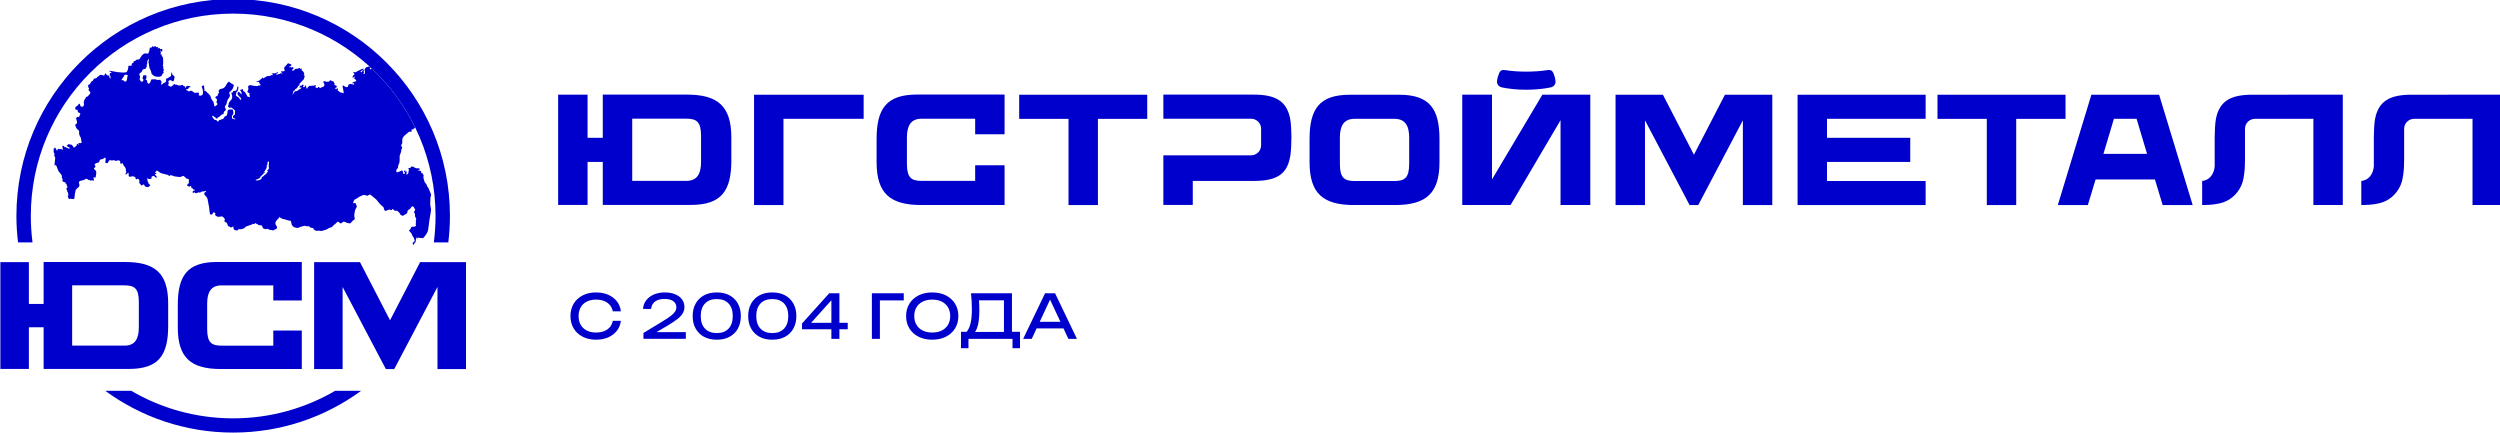
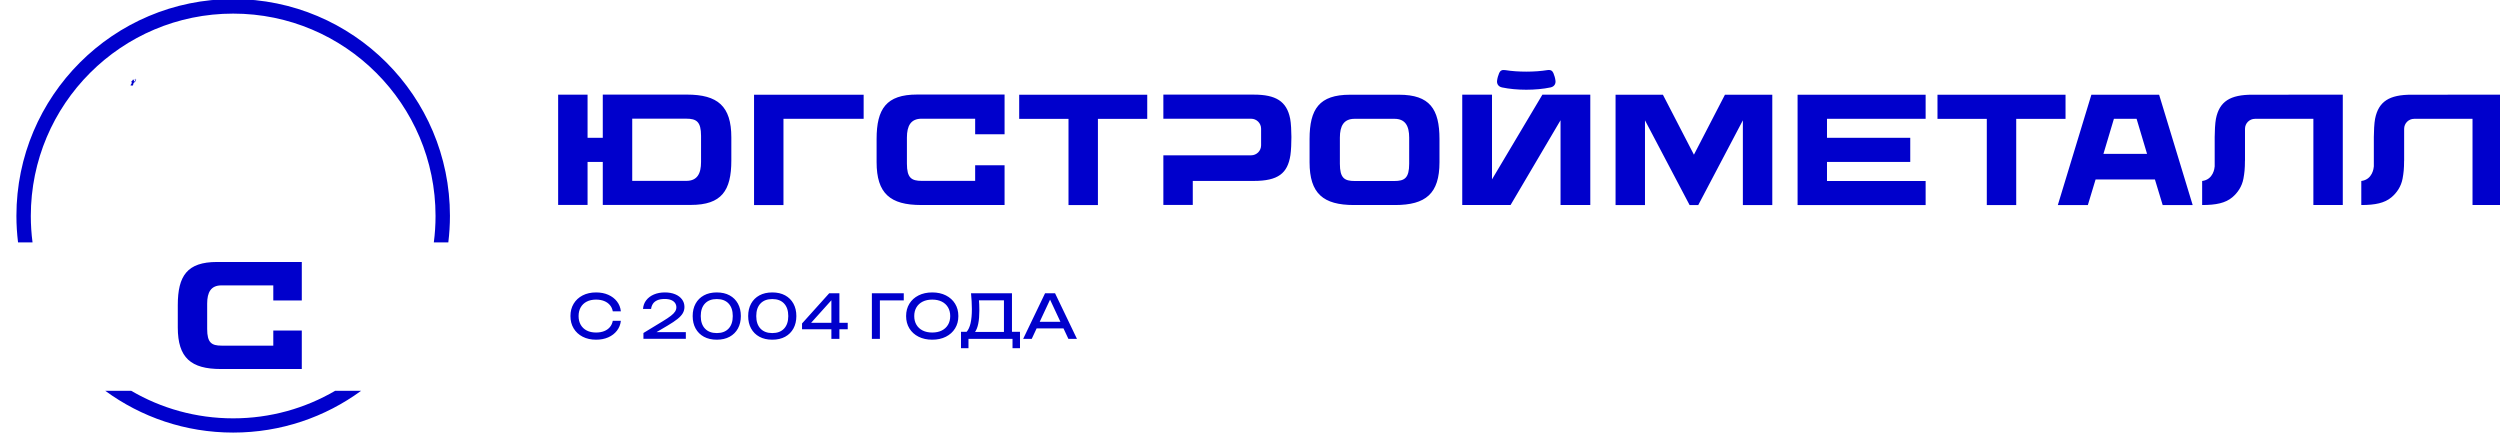
<svg xmlns="http://www.w3.org/2000/svg" viewBox="0 0 202.497 35.093" version="1.1" id="svg5" xml:space="preserve" width="202.497" height="35.093">
  <defs id="defs2" />
  <g id="g1921" transform="matrix(0.353,0,0,-0.353,-47.246,122.475)" style="fill:#0000cc;fill-opacity:1">
    <path d="m 276.305,273.345 c -0.093,-0.855 -0.393,-1.61 -0.899,-2.265 -0.507,-0.655 -1.169,-1.164 -1.987,-1.527 -0.818,-0.362 -1.752,-0.544 -2.802,-0.544 -1.171,0 -2.198,0.228 -3.08,0.683 -0.883,0.455 -1.571,1.09 -2.063,1.903 -0.493,0.814 -0.739,1.759 -0.739,2.837 0,1.078 0.246,2.024 0.739,2.837 0.492,0.813 1.18,1.448 2.063,1.903 0.883,0.455 1.91,0.683 3.08,0.683 1.051,0 1.985,-0.181 2.802,-0.544 0.818,-0.362 1.48,-0.869 1.987,-1.519 0.506,-0.651 0.806,-1.408 0.899,-2.272 h -1.854 c -0.102,0.558 -0.323,1.036 -0.662,1.435 -0.339,0.4 -0.778,0.709 -1.317,0.927 -0.539,0.219 -1.162,0.328 -1.868,0.328 -0.818,0 -1.526,-0.154 -2.126,-0.46 -0.6,-0.307 -1.062,-0.744 -1.387,-1.31 -0.325,-0.567 -0.488,-1.236 -0.488,-2.008 0,-0.771 0.163,-1.441 0.488,-2.007 0.326,-0.567 0.787,-1.004 1.387,-1.31 0.6,-0.307 1.308,-0.46 2.126,-0.46 0.706,0 1.329,0.107 1.868,0.321 0.539,0.214 0.978,0.523 1.317,0.927 0.339,0.404 0.56,0.885 0.662,1.443 z m 5.081,2.718 c 0.056,0.771 0.304,1.441 0.746,2.007 0.442,0.567 1.03,1.006 1.763,1.318 0.735,0.311 1.571,0.467 2.51,0.467 0.892,0 1.675,-0.14 2.349,-0.418 0.674,-0.279 1.199,-0.669 1.575,-1.171 0.376,-0.502 0.565,-1.083 0.565,-1.742 0,-0.511 -0.123,-0.985 -0.37,-1.422 -0.246,-0.437 -0.65,-0.881 -1.213,-1.331 -0.562,-0.451 -1.322,-0.96 -2.279,-1.526 l -3.472,-2.049 -0.237,0.544 h 7.89 v -1.534 h -9.73 v 1.339 l 4.447,2.704 c 0.781,0.474 1.397,0.885 1.847,1.234 0.451,0.349 0.774,0.676 0.969,0.983 0.195,0.306 0.293,0.632 0.293,0.976 0,0.362 -0.098,0.687 -0.293,0.975 -0.195,0.288 -0.49,0.516 -0.885,0.683 -0.395,0.167 -0.899,0.251 -1.513,0.251 -0.697,0 -1.268,-0.102 -1.714,-0.307 -0.446,-0.204 -0.778,-0.481 -0.997,-0.829 -0.218,-0.349 -0.351,-0.732 -0.397,-1.15 z m 16.93,-7.054 c -1.143,0 -2.128,0.225 -2.955,0.676 -0.827,0.451 -1.464,1.083 -1.91,1.896 -0.447,0.813 -0.67,1.763 -0.67,2.851 0,1.088 0.223,2.038 0.67,2.851 0.446,0.813 1.083,1.445 1.91,1.896 0.827,0.451 1.812,0.676 2.955,0.676 1.143,0 2.126,-0.226 2.948,-0.676 0.823,-0.451 1.457,-1.083 1.903,-1.896 0.446,-0.814 0.669,-1.764 0.669,-2.851 0,-1.087 -0.223,-2.038 -0.669,-2.851 -0.446,-0.813 -1.081,-1.445 -1.903,-1.896 -0.822,-0.451 -1.805,-0.676 -2.948,-0.676 z m 0,1.519 c 1.162,0 2.063,0.342 2.704,1.025 0.641,0.683 0.962,1.643 0.962,2.879 0,1.236 -0.321,2.196 -0.962,2.879 -0.641,0.683 -1.543,1.024 -2.704,1.024 -1.162,0 -2.066,-0.342 -2.711,-1.024 -0.646,-0.683 -0.969,-1.643 -0.969,-2.879 0,-1.236 0.323,-2.196 0.969,-2.879 0.646,-0.683 1.55,-1.025 2.711,-1.025 z m 12.735,-1.519 c -1.143,0 -2.128,0.225 -2.955,0.676 -0.827,0.451 -1.464,1.083 -1.91,1.896 -0.446,0.813 -0.669,1.763 -0.669,2.851 0,1.088 0.223,2.038 0.669,2.851 0.446,0.813 1.083,1.445 1.91,1.896 0.828,0.451 1.812,0.676 2.955,0.676 1.143,0 2.126,-0.226 2.949,-0.676 0.822,-0.451 1.457,-1.083 1.903,-1.896 0.446,-0.814 0.669,-1.764 0.669,-2.851 0,-1.087 -0.223,-2.038 -0.669,-2.851 -0.446,-0.813 -1.081,-1.445 -1.903,-1.896 -0.823,-0.451 -1.805,-0.676 -2.949,-0.676 z m 0,1.519 c 1.162,0 2.063,0.342 2.705,1.025 0.641,0.683 0.962,1.643 0.962,2.879 0,1.236 -0.321,2.196 -0.962,2.879 -0.641,0.683 -1.543,1.024 -2.705,1.024 -1.162,0 -2.066,-0.342 -2.711,-1.024 -0.646,-0.683 -0.969,-1.643 -0.969,-2.879 0,-1.236 0.323,-2.196 0.969,-2.879 0.646,-0.683 1.55,-1.025 2.711,-1.025 z m 15.398,9.132 V 269.204 h -1.84 v 9.689 h 0.753 l -5.995,-6.664 -0.042,0.655 h 9.034 v -1.478 h -10.483 v 1.325 l 6.231,6.928 z m 14.77,0 v -1.631 h -6.316 l 0.837,0.837 V 269.204 H 333.9 v 10.456 z m 6.531,-10.651 c -1.189,0 -2.235,0.228 -3.136,0.683 -0.902,0.455 -1.603,1.09 -2.105,1.903 -0.502,0.814 -0.753,1.759 -0.753,2.837 0,1.078 0.251,2.024 0.753,2.837 0.502,0.813 1.203,1.448 2.105,1.903 0.902,0.455 1.947,0.683 3.136,0.683 1.19,0 2.235,-0.228 3.137,-0.683 0.901,-0.456 1.603,-1.09 2.105,-1.903 0.502,-0.813 0.753,-1.759 0.753,-2.837 0,-1.078 -0.251,-2.024 -0.753,-2.837 -0.502,-0.813 -1.204,-1.447 -2.105,-1.903 -0.902,-0.455 -1.947,-0.683 -3.137,-0.683 z m 0,1.645 c 0.846,0 1.575,0.153 2.189,0.46 0.614,0.307 1.09,0.744 1.429,1.31 0.339,0.567 0.509,1.236 0.509,2.007 0,0.772 -0.17,1.44 -0.509,2.008 -0.339,0.567 -0.815,1.004 -1.429,1.31 -0.613,0.306 -1.343,0.46 -2.189,0.46 -0.836,0 -1.564,-0.154 -2.182,-0.46 -0.618,-0.307 -1.097,-0.744 -1.436,-1.31 -0.339,-0.567 -0.509,-1.236 -0.509,-2.008 0,-0.771 0.17,-1.441 0.509,-2.007 0.339,-0.567 0.818,-1.004 1.436,-1.31 0.618,-0.307 1.346,-0.46 2.182,-0.46 z m 6.601,-3.597 v 3.764 h 1.645 l 1.087,-0.028 h 7.779 l 0.433,0.028 h 2.593 v -3.764 h -1.715 v 2.147 h -10.107 v -2.147 z m 2.3,12.602 h 9.396 v -9.745 h -1.841 v 8.964 l 0.837,-0.837 h -7.403 l 0.795,0.586 c 0.047,-0.511 0.079,-1.018 0.098,-1.519 0.019,-0.502 0.028,-0.976 0.028,-1.422 0,-1.171 -0.084,-2.171 -0.251,-2.998 -0.167,-0.827 -0.414,-1.459 -0.739,-1.896 -0.325,-0.437 -0.72,-0.655 -1.185,-0.655 l -0.766,0.655 c 0.418,0.465 0.727,1.13 0.927,1.994 0.2,0.865 0.3,1.952 0.3,3.263 0,0.567 -0.018,1.157 -0.056,1.77 -0.037,0.613 -0.084,1.227 -0.139,1.84 z m 14.435,-8.058 v 1.52 h 7.305 v -1.52 z m 4.851,8.058 5.019,-10.456 h -1.966 l -4.559,9.759 h 0.711 l -4.559,-9.759 h -1.966 l 5.019,10.456 z" style="fill:#0000cc;fill-opacity:1;fill-rule:nonzero;stroke:none" id="path1923" />
    <path d="m 291.458,325.249 h -19.303 v -9.917 h -3.492 v 9.893 h -6.75 v -25.298 h 6.75 v 9.868 h 3.492 v -9.862 h 20.214 c 7.058,0 9.283,3.275 9.283,10.194 v 5.302 c 0,7.19 -3.136,9.82 -10.194,9.82 z m 3.245,-15.472 c 0,-2.666 -0.88,-4.325 -3.377,-4.325 h -12.414 v 14.272 h 12.378 c 2.365,0 3.414,-0.676 3.414,-3.951 z m 37.309,9.916 v 5.526 H 306.864 v -25.311 h 6.75 v 19.785 z m 12.257,5.568 c -7.058,0 -9.284,-3.276 -9.284,-10.207 v -5.308 c 0,-7.196 3.137,-9.832 10.194,-9.832 h 19.17 v 9.114 h -6.749 v -3.577 H 345.348 c -2.364,0 -3.408,0.676 -3.408,3.951 v 5.989 c 0,2.672 0.875,4.325 3.372,4.325 h 12.288 v -3.571 h 6.749 v 9.115 z m 52.816,-0.042 h -29.382 v -5.537 h 11.316 v -19.779 h 6.75 v 19.779 h 11.316 z m 32.796,-5.507 c -0.79,4.029 -3.312,5.531 -8.354,5.531 h -20.744 v -5.531 h 6.75 4.566 8.819 c 1.266,0 2.292,-1.025 2.292,-2.292 v -3.812 c 0,-1.267 -1.025,-2.292 -2.292,-2.292 h -8.819 -4.566 -6.75 v -11.383 h 6.75 v 5.507 h 13.995 c 5.609,0 7.763,1.749 8.408,5.911 0.163,1.074 0.229,2.95 0.229,4.168 0,1.219 -0.09,3.209 -0.283,4.192 z m 24.979,5.507 h -11.244 c -7.057,0 -9.283,-3.269 -9.283,-10.194 v -5.296 c 0,-7.191 3.137,-9.82 10.194,-9.82 h 9.422 c 7.051,0 10.194,2.63 10.194,9.82 v 5.296 c 0,6.925 -2.232,10.194 -9.284,10.194 z m 2.329,-15.847 c 0,-3.276 -1.05,-3.951 -3.408,-3.951 h -9.085 c -2.364,0 -3.408,0.675 -3.408,3.951 v 6.002 c 0,2.666 0.875,4.318 3.372,4.318 h 9.151 c 2.503,0 3.378,-1.653 3.378,-4.318 z m 30.57,15.864 -11.564,-19.441 v 19.441 h -6.828 v -25.316 h 11.093 l 11.461,19.447 v -19.447 h 6.828 v 25.316 z m 3.004,3.161 c -0.066,0.627 -0.241,1.224 -0.488,1.804 -0.241,0.524 -0.615,0.79 -1.406,0.663 -2.835,-0.465 -6.786,-0.465 -9.621,0 -0.79,0.127 -1.158,-0.139 -1.405,-0.663 -0.247,-0.573 -0.416,-1.177 -0.489,-1.804 -0.06,-0.579 0.199,-1.297 1.134,-1.502 3.306,-0.706 7.836,-0.706 11.141,0 0.941,0.199 1.2,0.923 1.134,1.502 z m 38.882,-3.179 -7.118,-13.759 -7.117,13.759 h -10.864 v -25.311 h 6.75 v 19.442 l 10.236,-19.442 h 1.99 l 10.236,19.442 v -19.442 h 6.75 v 25.311 z m 46.049,-5.526 v 5.526 h -29.382 v -25.311 h 29.382 v 5.519 h -22.633 v 4.367 h 19.104 v 5.537 h -19.104 v 4.361 z m 32.102,5.526 h -29.382 v -5.537 h 11.316 v -19.779 h 6.75 v 19.779 h 11.316 z m 21.474,0 h -15.545 l -7.697,-25.311 h 6.889 l 1.774,5.869 h 13.614 l 1.78,-5.869 h 6.882 z m -5.17,-5.526 2.401,-8.04 H 616.494 l 2.401,8.04 z m 26.565,5.532 c -5.049,0 -7.564,-1.508 -8.361,-5.538 -0.193,-0.977 -0.284,-2.968 -0.284,-4.192 0,-0.688 0,-3.981 0,-6.713 -0.024,-0.38 -0.289,-3.028 -2.877,-3.354 v -5.519 c 3.221,0 5.344,0.464 6.906,1.762 1.212,1.013 2.238,2.473 2.57,4.319 0.223,1.224 0.344,2.226 0.344,4.102 l 0.012,0.012 v 7.293 c 0,1.266 1.026,2.292 2.292,2.292 h 13.397 v -19.779 h 6.75 v 25.317 z m 36.518,0 c -5.049,0 -7.564,-1.508 -8.361,-5.538 -0.193,-0.977 -0.284,-2.968 -0.284,-4.192 0,-0.688 0,-3.981 0,-6.713 -0.024,-0.38 -0.289,-3.028 -2.877,-3.354 v -5.519 c 3.221,0 5.344,0.464 6.906,1.762 1.212,1.013 2.238,2.473 2.57,4.319 0.223,1.224 0.344,2.226 0.344,4.102 l 0.012,0.012 v 7.293 c 0,1.266 1.026,2.292 2.292,2.292 h 13.397 v -19.779 h 6.75 v 25.317 z" style="fill:#0000cc;fill-opacity:1;fill-rule:nonzero;stroke:none" id="path1925" />
    <g id="g1927" style="fill:#0000cc;fill-opacity:1">
      <path d="m 163.855,327.529 c 0.077,0.053 0.162,0.208 0.205,0.331 0.043,0.122 -0.036,0.282 -0.057,0.403 -0.021,0.12 0.058,0.115 0.16,0.112 0.101,-0.004 0.044,0.207 0.063,0.269 0.019,0.062 0.094,-0.018 0.113,-0.074 0.019,-0.057 0.15,0.118 0.266,0.183 0.116,0.064 0.02,-0.126 -0.017,-0.239 -0.037,-0.113 -0.072,-0.177 -0.018,-0.249 0.054,-0.072 0.261,0.103 0.313,0.176 0.054,0.073 0.063,0.419 0.121,0.449 0.057,0.029 0.071,-0.181 0.056,-0.286 -0.014,-0.105 -0.056,-0.222 -0.246,-0.431 -0.188,-0.21 -0.197,-0.149 -0.282,-0.229 -0.085,-0.079 -0.101,-0.275 -0.136,-0.446 -0.034,-0.172 -0.128,-0.197 -0.253,-0.174 -0.125,0.022 -0.168,-0.012 -0.285,0.029 -0.128,0.044 -0.079,0.123 -0.002,0.176" style="fill:#0000cc;fill-opacity:1;fill-rule:evenodd;stroke:none" id="path1929" />
-       <path d="m 170.978,335.079 c 0.102,0.014 0.134,0.067 0.114,0.179 -0.005,0.027 -0.012,0.055 -0.022,0.089 -0.053,0.176 0.113,0.332 -0.028,0.373 -0.14,0.042 -0.381,-0.093 -0.463,-0.027 -0.081,0.068 0.034,0.332 -0.087,0.27 -0.12,-0.061 -0.239,-0.229 -0.295,-0.132 -0.085,0.145 -0.032,0.418 -0.286,0.3 -0.141,-0.065 -0.303,0.134 -0.34,0.196 -0.036,0.06 -0.189,0.019 -0.335,-0.074 -0.148,-0.092 -0.237,0.055 -0.295,0.08 -0.162,0.069 -0.255,-0.213 -0.284,-0.265 -0.029,-0.052 -0.324,0.01 -0.38,-0.071 -0.054,-0.081 -0.133,-0.188 -0.116,-0.34 6e-4,-0.005 0,-0.009 6e-4,-0.014 0.022,-0.161 -0.126,-0.521 -0.195,-0.691 -0.075,-0.18 -0.024,-0.241 -0.198,-0.288 -0.174,-0.044 -0.523,0.071 -0.728,0.02 -0.205,-0.049 -0.537,-0.241 -0.798,-0.689 -0.263,-0.449 -0.391,-0.587 -0.531,-0.668 -0.139,-0.082 -0.29,0.012 -0.464,-0.056 -0.173,-0.068 -0.265,-0.138 -0.326,-0.249 -0.061,-0.11 -0.204,-0.018 -0.313,-0.075 -0.107,-0.058 -0.112,-0.287 -0.141,-0.365 -0.028,-0.079 -0.179,-0.04 -0.263,-0.119 -0.083,-0.081 -0.145,-0.264 -0.148,-0.346 -0.002,-0.082 0.022,-0.24 -0.128,-0.266 -0.15,-0.026 -0.581,0.107 -0.618,-0.035 -0.037,-0.14 -0.049,-0.633 -0.118,-0.798 -0.068,-0.165 -0.182,-0.524 -0.34,-0.613 -0.159,-0.088 -0.783,-0.112 -0.919,-0.094 -0.134,0.019 -0.869,0.055 -1.175,0.098 -0.305,0.041 -0.908,0.178 -1.088,0.203 -0.179,0.025 -0.713,0.134 -0.764,0.096 -0.051,-0.039 0.093,-0.187 0.21,-0.203 0.117,-0.016 0.291,-0.076 0.335,-0.156 0.044,-0.079 -0.063,-0.056 -0.197,-0.102 -0.134,-0.045 -0.211,-0.08 -0.23,-0.206 -0.017,-0.125 -0.031,-0.362 0.049,-0.445 0.081,-0.085 0.164,-0.15 0.13,-0.321 -0.033,-0.168 -0.053,-0.45 -0.108,-0.387 -0.055,0.063 -0.128,0.328 -0.168,0.443 -0.039,0.115 0.028,0.271 -0.115,0.291 -0.143,0.02 -0.374,0.005 -0.416,0.103 -0.042,0.096 -0.117,0.144 -0.171,0.15 -0.055,0.008 -0.025,0.159 -0.11,0.207 -0.085,0.048 -0.193,-0.011 -0.21,-0.127 -0.016,-0.117 -0.125,-0.385 -0.23,-0.344 -0.104,0.042 -0.383,0.144 -0.483,0.14 -0.102,-0.005 -0.352,0.103 -0.503,-0.069 -0.152,-0.172 -0.308,-0.304 -0.47,-0.365 -0.164,-0.06 -0.081,-0.126 -0.237,-0.251 -0.154,-0.125 -0.189,-0.111 -0.389,-0.111 -0.203,0 -0.223,-0.089 -0.294,-0.263 -0.068,-0.173 -0.184,-0.286 -0.351,-0.372 -0.168,-0.086 -0.171,-0.104 -0.255,-0.258 -0.085,-0.152 -0.178,-0.368 -0.331,-0.476 -0.15,-0.106 -0.357,-0.069 -0.313,-0.286 0.043,-0.216 0.011,-0.385 0.141,-0.504 0.13,-0.118 0.095,-0.241 -0.013,-0.364 -0.108,-0.122 0.038,-0.187 0.146,-0.339 0.107,-0.152 0.317,-0.29 0.232,-0.507 -0.084,-0.218 -0.232,-0.353 -0.38,-0.506 -0.149,-0.154 -0.204,-0.293 -0.361,-0.298 -0.156,-0.006 -0.293,-0.199 -0.344,-0.31 -0.053,-0.112 -0.336,-0.521 -0.365,-0.728 -0.028,-0.206 -0.069,-0.511 -0.012,-0.62 0.059,-0.109 0.106,-0.162 -0.018,-0.263 -0.123,-0.102 -0.024,-0.38 -0.226,-0.389 -0.203,-0.01 -0.527,0.026 -0.581,0.172 -0.054,0.144 0.003,0.418 -0.17,0.497 -0.172,0.079 -0.212,-0.144 -0.373,-0.314 -0.161,-0.17 -0.475,-0.338 -0.589,-0.496 -0.113,-0.158 -0.035,-0.525 0.135,-0.558 0.169,-0.032 0.357,0.079 0.382,-0.079 0.024,-0.159 -0.043,-0.442 0.224,-0.562 0.268,-0.118 0.494,-0.14 0.347,-0.403 -0.146,-0.263 -0.151,-0.509 -0.286,-0.619 -0.134,-0.11 -0.205,0.101 -0.323,0.044 -0.118,-0.057 -0.274,-0.255 -0.318,-0.322 -0.046,-0.066 0.05,-0.226 0.115,-0.426 0.063,-0.202 0.177,-0.646 0.007,-0.815 -0.17,-0.17 -0.43,-0.263 -0.317,-0.442 0.113,-0.179 0.251,-0.445 0.231,-0.526 -0.02,-0.079 0.43,-0.533 0.551,-0.587 0.106,-0.046 0.128,-0.244 0.109,-0.413 -0.002,-0.022 -0.005,-0.045 -0.01,-0.066 -0.033,-0.179 -0.006,-0.448 0.117,-0.684 0.123,-0.236 0.285,-0.522 0.326,-0.693 0.041,-0.17 0.056,-0.457 0.058,-0.584 6e-4,-0.129 0.299,-0.398 -0.176,-0.488 -0.114,-0.021 -0.202,0.073 -0.466,0.01 -0.12,-0.03 0.219,-0.342 0.053,-0.356 -0.168,-0.013 -0.239,0.262 -0.378,0.189 -0.137,-0.072 0.005,-0.238 -0.098,-0.388 -0.103,-0.152 -0.213,-0.21 -0.349,-0.274 -0.136,-0.063 -0.217,-0.318 -0.365,-0.132 -0.149,0.185 -0.198,0.493 -0.441,0.582 -0.245,0.088 -0.359,-0.006 -0.496,0.122 -0.138,0.129 -0.392,-0.121 -0.516,-0.231 -0.125,-0.111 -0.1,-0.196 0.002,-0.247 0.103,-0.05 0.322,-0.182 0.444,-0.235 0.12,-0.053 0.16,-0.296 0.048,-0.317 -0.112,-0.022 -0.406,0.174 -0.496,0.186 -0.088,0.012 -0.165,0.06 -0.238,0.124 -0.059,0.052 -0.109,0.08 -0.187,0.041 -0.076,-0.037 -0.097,-0.022 -0.184,0.059 -0.086,0.085 -0.171,0.259 -0.283,0.272 -0.114,0.012 -0.182,-0.025 -0.216,-0.175 -0.035,-0.15 0.136,-0.388 0.088,-0.548 -0.048,-0.16 -0.008,-0.352 -0.1,-0.271 -0.092,0.081 -0.12,0.235 -0.233,0.27 -0.112,0.036 -0.237,-0.039 -0.286,-0.058 -0.048,-0.02 -0.223,-0.03 -0.278,0.023 -0.057,0.054 -0.1,0.158 -0.225,0.011 -0.127,-0.146 -0.067,-0.553 -0.242,-0.325 -0.176,0.227 -0.272,0.618 -0.376,0.66 -0.105,0.043 -0.13,-0.073 -0.143,-0.172 -0.014,-0.1 -0.141,-0.026 -0.21,-0.063 -0.069,-0.037 -0.013,-0.099 0.03,-0.26 0.041,-0.161 -0.011,-0.274 -0.04,-0.423 -0.03,-0.152 0.124,-0.292 0.195,-0.447 0.069,-0.157 -0.049,-0.16 -0.033,-0.444 0.015,-0.286 0.245,-0.354 0.211,-0.669 -0.034,-0.316 -0.066,-0.668 -0.1,-0.919 -0.034,-0.252 -0.05,-0.619 -0.054,-0.728 0.192,0.059 0.28,0.17 0.359,0.036 0.08,-0.132 0.261,-0.51 0.295,-0.711 0.033,-0.199 0.165,-0.303 0.213,-0.48 0.049,-0.177 0.142,-0.3 0.26,-0.425 0.117,-0.126 0.497,-0.556 0.556,-0.746 0.06,-0.193 -0.07,-0.43 0.026,-0.529 0.097,-0.098 0.203,-0.296 0.134,-0.444 -0.069,-0.149 -0.016,-0.389 0.208,-0.443 0.224,-0.056 0.508,-0.118 0.487,-0.274 -0.021,-0.156 0.164,-0.133 0.248,-0.326 0.082,-0.195 -0.037,-0.263 0.094,-0.379 0.131,-0.115 0.13,-0.299 0.01,-0.367 -0.118,-0.069 -0.234,-0.2 -0.143,-0.334 0.092,-0.135 0.182,-0.366 0.184,-0.525 0.003,-0.159 0.158,-0.179 0.183,-0.354 0.026,-0.174 0.058,-0.288 0.045,-0.482 -0.015,-0.193 -0.148,-0.187 -0.059,-0.418 0.091,-0.232 0.093,-0.403 0.241,-0.472 0.149,-0.069 0.133,0.079 0.348,0.051 0.215,-0.031 0.332,-0.071 0.466,-0.076 0.134,-0.006 0.379,0.01 0.396,0.13 0.016,0.119 0.115,0.934 0.128,1.03 0.014,0.096 0.143,0.871 0.206,0.972 0.063,0.101 0.417,0.468 0.604,0.577 0.184,0.108 0.209,0.373 0.23,0.529 0.022,0.155 -0.224,0.505 -0.07,0.728 0.151,0.223 0.322,0.225 0.499,0.262 0.175,0.036 0.694,0.173 0.844,0.287 0.149,0.114 0.337,0.235 0.51,0.077 0.173,-0.158 0.4,-0.287 0.541,-0.233 0.142,0.053 0.122,-0.091 0.249,-0.144 0.126,-0.054 0.11,0.094 0.257,0.099 0.147,0.004 0.481,-0.139 0.523,-0.011 0.041,0.128 -0.129,0.31 -0.107,0.466 0.021,0.155 0.017,0.389 0.116,0.313 0.1,-0.075 0.178,-0.402 0.295,-0.162 0.118,0.24 0.173,0.818 0.209,1.094 0.039,0.275 -0.134,0.53 -0.239,0.655 -0.106,0.123 -0.464,0.257 -0.243,0.448 0.222,0.189 0.367,0.279 0.251,0.501 -0.115,0.223 -0.272,0.331 -0.032,0.48 0.24,0.15 0.561,0.265 0.761,0.298 0.2,0.034 0.218,0.349 0.286,0.486 0.068,0.136 0.151,0.223 0.386,0.239 0.234,0.016 0.432,0.123 0.541,0.206 0.108,0.083 0.296,0.302 0.422,0.064 0.127,-0.237 -0.226,-1.029 0.044,-1.116 0.268,-0.085 0.473,-0.015 0.559,0.168 0.086,0.183 0.156,0.515 0.406,0.481 0.253,-0.035 0.547,-0.11 0.705,-0.023 0.158,0.088 0.241,-0.02 0.498,-0.105 0.256,-0.083 0.445,0.05 0.621,0.087 0.175,0.037 0.386,-0.028 0.495,-0.214 0.108,-0.186 -0.067,-0.576 0.179,-0.561 0.247,0.016 0.359,0.22 0.458,0.048 0.098,-0.172 0.138,-0.507 0.284,-0.6 0.146,-0.094 0.429,-0.522 0.396,-0.762 -0.031,-0.239 0.133,-0.542 0.121,-0.638 -0.013,-0.096 -0.238,-0.31 -0.24,-0.418 -0.003,-0.109 0.285,-0.052 0.384,0.045 0.098,0.096 0.322,0.394 0.366,0.182 0.044,-0.214 -0.049,-0.713 0.124,-0.798 0.171,-0.085 0.445,-0.048 0.6,0.016 0.154,0.064 0.213,0.129 0.415,0.004 0.202,-0.125 0.468,-0.052 0.444,-0.317 -0.024,-0.265 0.109,-0.368 0.235,-0.337 0.126,0.032 0.311,0.214 0.414,0.078 0.102,-0.136 0.257,-0.17 0.241,-0.46 -0.016,-0.291 -0.049,-0.542 0.143,-0.654 0.191,-0.11 0.197,-0.246 0.236,-0.325 0.038,-0.077 0.116,-0.04 0.322,0.041 0.207,0.081 0.339,0.247 0.39,0.081 0.05,-0.165 0.177,-0.402 0.41,-0.47 0.234,-0.068 0.509,-0.118 0.647,-0.003 0.138,0.115 0.418,0.296 0.292,0.448 -0.126,0.15 -0.394,0.235 -0.368,0.428 0.025,0.191 -0.032,0.223 -0.141,0.312 -0.11,0.088 -0.044,0.128 -0.034,0.285 0.009,0.158 -0.404,0.531 -0.031,0.407 0.374,-0.124 0.904,-0.14 0.923,0.057 0.027,0.289 -0.062,0.349 0.145,0.443 0.209,0.094 0.33,0.175 0.46,0.059 0.13,-0.115 0.485,-0.468 0.563,-0.344 0.079,0.124 -0.002,0.341 -0.11,0.442 -0.109,0.101 -0.431,0.241 -0.31,0.322 0.121,0.081 0.466,0.022 0.387,0.154 -0.08,0.133 -0.456,0.245 -0.312,0.311 0.144,0.066 0.241,0.15 0.257,0.27 0.017,0.12 0.167,0.148 0.28,0.084 0.112,-0.064 0.362,-0.294 0.522,-0.375 0.159,-0.083 0.254,-0.194 0.539,-0.257 0.284,-0.063 0.606,-0.119 0.85,-0.202 0.245,-0.082 0.454,-0.073 0.594,-0.203 0.141,-0.129 0.32,-0.25 0.365,-0.097 0.045,0.15 0.202,0.142 0.355,0.097 0.152,-0.045 0.53,-0.231 0.768,-0.264 0.24,-0.032 0.731,-0.099 0.911,-0.124 0.178,-0.025 0.497,-0.007 0.594,0.065 0.095,0.073 0.353,0.269 0.574,0.105 0.221,-0.165 0.417,-0.35 0.553,-0.503 0.138,-0.153 0.309,-0.066 0.449,-0.11 0.141,-0.044 0.15,-0.24 0.145,-0.374 -0.006,-0.133 -0.048,-0.347 0.004,-0.5 0.053,-0.154 -0.132,-0.165 -0.221,-0.275 -0.088,-0.11 -0.243,-0.259 -0.172,-0.367 0.072,-0.107 0.152,-0.142 0.359,-0.232 0.207,-0.089 0.291,0.083 0.431,0.112 0.138,0.03 0.139,-0.142 0.152,-0.313 0.012,-0.173 0.213,-0.224 0.329,-0.265 0.117,-0.041 0.141,-0.312 0.303,-0.286 0.163,0.026 0.316,-0.006 0.255,-0.096 -0.061,-0.089 -0.486,-0.079 -0.518,-0.222 -0.032,-0.141 -0.158,-0.259 0.032,-0.382 0.191,-0.123 0.076,0.112 0.271,0.109 0.195,-0.001 0.15,-0.154 0.401,-0.189 0.251,-0.033 0.347,0.136 0.515,0.198 0.167,0.063 0.235,-0.154 0.482,-0.042 0.247,0.113 0.29,0.253 0.448,0.244 0.159,-0.009 0.378,-0.002 0.52,0.052 0.142,0.054 0.39,0.081 0.365,-0.087 -0.022,-0.167 -0.284,-0.035 -0.365,-0.267 -0.081,-0.232 -0.121,-0.349 0.136,-0.615 0.256,-0.267 0.493,-0.494 0.556,-0.844 0.061,-0.351 0.298,-1.585 0.369,-1.942 0.072,-0.363 0.071,-1.533 0.295,-1.588 0.224,-0.056 0.376,-0.016 0.459,0.144 0.083,0.16 0.256,0.441 0.379,0.363 0.124,-0.078 0.392,-0.261 0.289,-0.393 -0.104,-0.132 -0.158,-0.26 -0.027,-0.278 0.132,-0.017 0.085,-0.097 0.241,-0.203 0.156,-0.107 0.298,-0.14 0.501,-0.166 0.205,-0.028 0.438,0.073 0.624,0.097 0.186,0.024 0.341,-0.029 0.466,-0.161 0.16,-0.168 0.391,-0.432 0.387,-0.553 -0.004,-0.122 -0.266,-0.342 -0.03,-0.496 0.235,-0.153 0.389,-0.187 0.511,-0.363 0.123,-0.175 0.126,-0.504 0.235,-0.604 0.108,-0.101 0.347,-0.134 0.431,-0.229 0.085,-0.098 0.16,-0.168 0.402,-0.093 0.242,0.077 0.374,0.328 0.385,0.142 0.012,-0.184 0.035,-0.638 0.231,-0.725 0.195,-0.088 0.397,-0.128 0.566,-0.138 0.17,-0.012 0.243,0.077 0.358,0.207 0.116,0.131 0.294,0.107 0.546,0.072 0.252,-0.034 0.32,0.114 0.531,0.134 0.21,0.021 0.455,0.205 0.497,0.334 0.041,0.13 0.461,0.255 0.574,0.276 0.112,0.021 0.467,0.205 0.691,0.247 0.226,0.043 0.38,0.192 0.474,0.252 0.094,0.061 0.227,-0.128 0.357,-0.061 0.131,0.068 0.192,0.329 0.267,0.257 0.075,-0.072 0.129,-0.214 0.31,-0.227 0.181,-0.013 0.087,-0.085 0.302,-0.199 0.216,-0.115 0.353,-0.097 0.555,-0.125 0.204,-0.027 0.362,-0.025 0.386,-0.211 0.024,-0.186 0.124,-0.517 0.34,-0.546 0.216,-0.029 0.255,-0.096 0.47,-0.137 0.214,-0.041 0.159,0.185 0.402,0.091 0.244,-0.094 0.485,-0.287 0.647,-0.259 0.162,0.026 0.421,-0.046 0.524,-0.096 0.104,-0.051 0.24,0.064 0.399,0.153 0.158,0.088 0.578,0.214 0.614,0.392 0.037,0.178 -0.099,0.441 -0.25,0.667 -0.151,0.229 -0.153,0.303 -0.131,0.47 0.023,0.168 0.051,0.371 0.159,0.454 0.109,0.083 0.187,0.206 0.225,0.311 0.04,0.104 0.249,0.124 0.328,0.26 0.079,0.135 0.041,0.385 0.203,0.326 0.162,-0.06 0.255,-0.193 0.588,-0.337 0.335,-0.143 0.471,-0.124 0.731,-0.185 0.261,-0.059 0.522,-0.193 0.746,-0.248 0.224,-0.056 0.504,0.029 0.586,-0.177 0.082,-0.206 0.072,-0.631 0.233,-0.885 0.161,-0.254 0.431,-0.497 0.742,-0.553 0.309,-0.053 0.624,-0.158 0.827,-0.015 0.202,0.144 0.478,0.191 0.72,0.267 0.242,0.077 0.561,0.179 0.764,0.14 0.201,-0.04 0.322,-0.142 0.535,-0.098 0.214,0.044 0.325,0.053 0.447,-0.122 0.122,-0.176 0.277,-0.209 0.48,-0.237 0.204,-0.028 0.412,-0.02 0.424,-0.204 0.01,-0.185 0.228,-0.288 0.374,-0.381 0.145,-0.092 0.503,-0.154 0.634,-0.086 0.132,0.067 0.545,-0.026 0.75,-0.054 0.202,-0.027 0.396,0.142 0.568,0.143 0.17,0.001 0.557,0.155 0.859,0.31 0.301,0.154 0.534,0.341 0.831,0.374 0.298,0.032 0.355,0.28 0.495,0.406 0.14,0.129 0.396,0.313 0.592,0.494 0.195,0.18 0.385,0.496 0.634,0.364 0.251,-0.132 0.322,-0.411 0.602,-0.326 0.279,0.083 0.392,0.458 0.698,0.38 0.306,-0.078 0.495,-0.225 0.681,-0.288 0.186,-0.062 0.624,-0.159 0.772,-0.057 0.149,0.102 0.265,0.331 0.42,0.481 0.153,0.149 0.463,0.265 0.541,0.487 0.079,0.22 -0.017,0.234 -0.083,0.462 -0.066,0.228 0.078,1.282 0.152,1.467 0.073,0.184 0.174,0.476 0.312,0.677 0.136,0.2 0.15,0.382 0.03,0.495 -0.118,0.115 -0.092,0.306 -0.138,0.41 -0.046,0.103 -0.229,0.201 -0.378,0.1 -0.147,-0.101 -0.299,0.041 -0.222,0.25 0.077,0.21 0.203,0.595 0.509,0.686 0.305,0.093 0.546,0.341 0.826,0.521 0.281,0.181 0.619,0.245 0.78,0.345 0.159,0.101 0.344,0.111 0.604,0.052 0.26,-0.06 0.423,-0.205 0.633,-0.1 0.209,0.106 0.387,0.337 0.642,0.145 0.254,-0.193 0.626,-0.501 0.9,-0.721 0.275,-0.22 0.525,-0.437 0.643,-0.649 0.118,-0.211 0.498,-0.555 0.662,-0.785 0.163,-0.229 0.74,-0.565 0.773,-0.764 0.034,-0.2 0.148,-0.703 0.376,-0.734 0.226,-0.03 0.541,0.219 0.817,0.266 0.275,0.048 0.501,-0.166 0.65,-0.064 0.148,0.101 0.151,0.394 0.372,0.132 0.22,-0.261 0.373,-0.392 0.629,-0.305 0.256,0.087 0.49,-0.164 0.558,-0.284 0.07,-0.12 0.332,-0.253 0.395,-0.506 0.063,-0.252 0.165,-0.132 0.385,-0.307 0.219,-0.177 0.497,0.066 0.727,0.23 0.229,0.164 0.467,0.204 0.527,0.464 0.06,0.261 -0.021,0.381 0.155,0.514 0.177,0.136 0.452,0.268 0.558,0.423 0.106,0.158 0.26,0.478 0.491,0.471 0.23,-0.008 0.303,-0.285 0.434,-0.486 0.13,-0.202 0.237,-0.313 0.078,-0.498 -0.159,-0.185 -0.258,-0.282 -0.144,-0.431 0.113,-0.15 0.228,-0.471 0.191,-0.563 -0.036,-0.093 -0.023,-0.266 0.059,-0.471 0.081,-0.207 0.287,-0.394 0.2,-0.589 -0.087,-0.195 -0.111,-0.278 -0.067,-0.491 0.044,-0.213 0.013,-0.259 -0.033,-0.423 -0.048,-0.164 0.041,-0.311 0.072,-0.448 0.031,-0.139 -0.14,-0.128 -0.361,-0.243 -0.224,-0.116 -0.589,0.068 -0.726,-0.133 -0.138,-0.2 -0.129,-0.41 -0.324,-0.577 -0.194,-0.17 -0.299,-0.143 -0.045,-0.421 0.255,-0.279 0.466,-0.43 0.553,-0.771 0.087,-0.341 0.437,-0.644 0.464,-0.893 0.028,-0.247 0.255,-0.461 0.048,-0.629 -0.206,-0.166 -0.306,-0.19 -0.361,-0.328 -0.056,-0.14 -0.005,-0.304 0.142,-0.386 0.146,-0.081 0.221,0.103 0.233,0.273 0.01,0.168 0.139,0.127 0.245,0.283 0.106,0.155 0.097,0.621 0.123,0.813 0.026,0.191 0.211,0.386 0.203,0.142 -0.014,-0.363 0.129,-0.214 0.185,0.108 0.028,0.155 0.193,0.072 0.187,-0.062 -0.006,-0.132 0.341,0.025 0.559,-0.015 0.249,-0.046 0.437,-0.108 0.547,-0.014 0.111,0.095 0.627,0.756 0.772,1.005 0.144,0.249 0.293,0.63 0.341,0.893 0.047,0.261 0.257,2.062 0.302,2.299 0.044,0.238 0.287,1.656 0.326,1.943 0.04,0.288 0.023,0.619 -0.041,0.872 -0.063,0.252 -0.15,0.776 -0.108,1.075 0.04,0.3 -0.004,0.952 0.042,1.202 0.046,0.249 0.221,0.541 0.108,0.79 -0.113,0.246 -0.436,1.01 -0.522,1.266 -0.087,0.255 -0.356,0.426 -0.377,0.635 -0.019,0.21 -0.152,0.314 -0.252,0.474 -0.1,0.16 -0.299,0.309 -0.351,0.561 -0.032,0.159 -0.071,0.298 -0.119,0.448 -0.027,0.086 -0.055,0.176 -0.086,0.274 -0.086,0.269 0.11,0.572 0.025,0.699 -0.071,0.107 -0.143,0.077 -0.154,0.164 -0.012,0.087 0.024,0.219 -0.055,0.231 -0.078,0.01 -0.279,0.008 -0.324,0.089 -0.047,0.081 0.057,0.211 -0.033,0.302 -0.091,0.093 -0.071,0.203 -0.247,0.205 -0.177,0.001 -0.436,-0.055 -0.458,0.04 -0.021,0.094 0.155,0.041 0.251,0.12 0.096,0.078 0.204,0.201 0.137,0.295 -0.067,0.095 -0.184,0.082 -0.387,0.092 -0.205,0.011 -0.44,0.009 -0.608,0.077 -0.168,0.069 -0.258,0.197 -0.395,0.244 -0.137,0.046 -0.388,0.126 -0.546,0.068 -0.156,-0.059 -0.07,-0.219 -0.207,-0.274 -0.14,-0.055 -0.375,-0.029 -0.44,-0.088 -0.066,-0.061 -0.024,-0.203 0.074,-0.291 0.096,-0.088 0.16,-0.165 0.034,-0.211 -0.126,-0.045 -0.107,-0.116 -0.098,-0.255 0.009,-0.138 -0.004,-0.313 -0.078,-0.406 -0.076,-0.092 -0.292,-0.383 -0.382,-0.291 -0.091,0.093 0.013,0.312 0.035,0.476 0.022,0.162 0.115,0.304 -0.004,0.257 -0.121,-0.046 -0.302,-0.164 -0.296,-0.028 0.007,0.136 0.063,0.255 -0.028,0.256 -0.091,0 -0.357,-0.151 -0.287,-0.304 0.07,-0.152 0.194,-0.089 0.209,-0.187 0.015,-0.101 0.045,-0.206 -0.097,-0.29 -0.143,-0.084 -0.223,-0.13 -0.265,0.024 -0.043,0.154 -0.035,0.325 -0.107,0.432 -0.069,0.106 -0.045,0.285 -0.185,0.31 -0.139,0.025 -0.248,-0.142 -0.559,-0.243 -0.311,-0.101 -0.687,-0.346 -0.733,-0.049 -0.045,0.298 -0.065,0.409 0.074,0.544 0.139,0.137 0.291,0.292 0.31,0.592 0.017,0.299 0.008,0.353 0.162,0.607 0.155,0.252 0.221,0.7 0.192,1.401 -0.03,0.701 0.101,0.826 0.211,1.045 0.111,0.219 0.146,0.609 0.164,0.697 0.018,0.09 0.037,0.356 0.145,0.438 0.108,0.082 0.079,0.12 0.028,0.282 -0.053,0.161 -0.238,0.347 -0.211,0.468 0.029,0.122 0.271,0.346 0.279,0.613 0.007,0.268 -0.049,0.436 -0.014,0.653 0.035,0.218 0.1,0.477 0.209,0.606 0.109,0.129 0.538,0.596 0.738,0.711 0.199,0.116 0.511,0.535 0.74,0.533 0.228,-0.002 0.31,-0.071 0.44,0.043 0.13,0.113 0.01,0.199 -0.036,0.28 -0.046,0.079 -0.044,0.143 0.214,0.181 0.256,0.04 0.249,0.115 0.392,0.199 0.124,0.072 0.146,0.192 0.244,0.311 -2.46,5.036 -5.805,9.56 -9.831,13.371 -0.07,0.022 -0.14,0.142 -0.233,0.087 -0.111,-0.064 -0.175,-0.266 -0.28,-0.136 -0.105,0.13 -0.04,0.237 0.07,0.295 0.041,0.022 0.078,0.045 0.104,0.07 l -0.249,0.231 c -0.048,0.007 -0.097,0.012 -0.145,0.014 -0.173,0.008 -0.66,-0.157 -0.764,-0.287 -0.105,-0.13 -0.27,-0.224 -0.235,-0.388 0.035,-0.163 0.083,-0.505 0.071,-0.64 -0.01,-0.136 -0.086,-0.423 -0.209,-0.42 -0.122,0.001 -0.227,0.146 -0.11,0.254 0.117,0.107 0.161,0.225 0.118,0.28 -0.043,0.057 -0.236,0.134 -0.164,0.175 0.07,0.041 0.211,0.013 0.225,0.114 0.007,0.055 -0.096,0.245 -0.379,-0.014 -0.146,-0.134 -0.239,-0.488 -0.407,-0.386 -0.38,0.233 0.543,0.511 0.625,0.711 0.069,0.164 -0.377,0.073 -0.469,0.013 -0.207,-0.132 -0.846,-0.406 -1.065,-0.528 -0.221,-0.123 -0.225,-0.217 -0.411,-0.198 -0.185,0.018 -0.483,0.117 -0.444,-0.077 0.039,-0.194 0.37,-0.203 0.274,-0.386 -0.098,-0.182 -0.251,-0.19 -0.357,-0.379 -0.038,-0.069 -0.061,-0.158 -0.069,-0.24 -0.014,-0.144 0.018,-0.268 0.094,-0.213 0.048,0.035 0.1,0.112 0.152,0.179 0.079,0.101 0.158,0.179 0.228,0.052 0.016,-0.032 0.021,-0.06 0.019,-0.086 -0.019,-0.143 -0.298,-0.206 -0.033,-0.391 0.31,-0.216 0.4,-0.2 0.361,-0.375 -0.038,-0.176 -0.029,-0.214 -0.269,-0.218 -0.239,-0.003 -0.655,-0.295 -0.717,-0.366 -0.059,-0.071 0.515,0.046 0.536,-0.117 0.021,-0.162 -0.007,-0.26 -0.238,-0.199 -0.23,0.061 -0.537,0.153 -0.699,0.132 -0.162,-0.021 -0.416,-0.132 -0.436,-0.324 -0.019,-0.194 -0.083,-0.402 -0.323,-0.412 -0.24,-0.011 -0.47,0.172 -0.644,0.268 -0.176,0.097 -0.377,0.218 -0.333,-0.1 0.043,-0.318 0.142,-0.758 0.189,-1.004 0.046,-0.245 0.111,-0.566 -0.018,-0.563 -0.131,0.004 -0.109,0.109 -0.287,0.134 -0.178,0.025 -0.479,0 -0.59,0.19 -0.111,0.189 -0.45,0.256 -0.444,0.408 0.006,0.151 0.122,0.049 0.097,0.182 -0.025,0.134 -0.206,0.296 -0.231,0.329 -0.025,0.032 -0.096,0.041 -0.06,-0.122 0.035,-0.165 0.016,-0.307 -0.108,-0.202 -0.122,0.103 -0.361,0.216 -0.292,0.3 0.07,0.085 0.263,-0.043 0.338,0.142 0.075,0.186 0.137,0.358 -0.109,0.421 -0.245,0.063 -0.375,0.065 -0.361,0.172 0.014,0.107 0.058,0.368 -0.048,0.441 -0.106,0.072 -0.006,0.168 -0.156,0.288 -0.151,0.122 -0.393,0.046 -0.472,0.159 -0.079,0.112 -0.145,0.209 -0.334,0.096 -0.189,-0.112 -0.174,-0.317 -0.284,-0.33 -0.111,-0.015 -0.149,0.231 -0.216,0.159 -0.068,-0.07 -0.109,-0.267 -0.203,-0.211 -0.095,0.057 -0.326,0.218 -0.465,0.209 -0.138,-0.009 -0.422,0.036 -0.345,-0.243 0.079,-0.279 0.295,-0.38 0.222,-0.661 -0.075,-0.28 -0.048,-0.289 -0.312,-0.37 -0.198,-0.061 -0.294,-0.134 -0.427,-0.202 -0.132,-0.07 -0.225,-0.115 -0.324,-0.044 -0.1,0.071 -0.255,0.26 -0.38,0.189 -0.125,-0.069 0.036,-0.258 -0.176,-0.229 -0.213,0.03 -0.431,0.081 -0.44,0.234 -0.008,0.153 0.192,0.235 0.082,0.381 -0.11,0.145 -0.266,-0.094 -0.548,-0.078 -0.28,0.016 -0.339,-0.04 -0.582,-0.029 -0.245,0.012 -0.415,-0.09 -0.564,-0.198 -0.194,-0.14 -0.19,-0.38 -0.295,-0.453 -0.103,-0.072 -0.159,0.102 -0.191,0.287 -0.033,0.186 -0.024,0.468 -0.154,0.471 -0.13,0.003 -0.053,-0.277 -0.191,-0.329 -0.136,-0.053 -0.428,-0.167 -0.406,-0.003 0.022,0.163 0.189,0.264 0.139,0.372 -0.051,0.109 -0.152,0.166 -0.257,0.087 -0.105,-0.079 -0.154,-0.233 -0.275,-0.209 -0.12,0.024 -0.153,0.093 -0.241,-0.025 -0.089,-0.118 -0.278,-0.441 -0.095,-0.429 0.183,0.011 0.413,0.204 0.364,0.067 -0.048,-0.139 -0.186,-0.352 -0.259,-0.407 -0.073,-0.055 -0.066,0.103 -0.258,-0.088 -0.193,-0.192 -0.414,-0.328 -0.565,-0.365 -0.15,-0.039 -0.391,0.002 -0.478,-0.109 -0.087,-0.112 -0.086,-0.148 -0.21,-0.37 -0.125,-0.222 -0.243,-0.344 -0.283,-0.266 -0.04,0.077 0.095,0.111 0.15,0.298 0.055,0.189 0.013,0.469 0.115,0.521 0.101,0.052 0.224,0.006 0.312,0.168 0.087,0.162 0.031,0.272 0.209,0.304 0.178,0.034 0.211,0.109 0.325,0.261 0.115,0.151 0.147,0.327 0.259,0.413 0.114,0.087 0.207,0.066 0.234,0.272 0.028,0.207 -0.023,0.207 0.114,0.304 0.136,0.097 0.292,0.33 0.426,0.471 0.136,0.14 0.41,0.292 0.491,0.563 0.08,0.272 0.165,0.42 0.163,0.608 -0.003,0.19 -0.143,0.172 -0.205,0.253 -0.062,0.081 0.116,0.107 0.116,0.26 -0.002,0.152 -0.087,0.317 -0.163,0.406 -0.075,0.091 -0.194,0.274 -0.257,0.289 -0.059,0.015 -0.197,0.11 -0.198,0.198 0,0.006 5e-4,0.012 0.001,0.018 0.02,0.091 0.131,0.373 -0.039,0.346 -0.171,-0.028 -0.194,-0.198 -0.265,-0.131 -0.07,0.068 -0.034,0.23 -0.202,0.217 -0.17,-0.014 -0.273,-0.138 -0.421,-0.161 -0.148,-0.022 -0.308,0.028 -0.445,-0.02 -0.041,-0.013 -0.085,-0.037 -0.125,-0.066 -0.091,-0.062 -0.167,-0.15 -0.182,-0.218 -0.02,-0.099 -0.202,-0.103 -0.308,-0.132 -0.105,-0.029 -0.254,0.093 -0.16,0.197 0.044,0.05 0.142,0.129 0.218,0.212 0.08,0.089 0.134,0.183 0.076,0.255 -0.11,0.138 -0.28,0.175 -0.406,0.098 -0.126,-0.076 -0.197,-0.016 -0.157,0.022 0.043,0.038 -0.172,0.059 -0.232,0.046 -0.06,-0.014 -0.393,-0.063 -0.225,0.045 0.166,0.107 0.448,0.155 0.483,0.252 0.035,0.097 0.095,0.219 -0.015,0.314 -0.111,0.094 -0.283,0.103 -0.421,0.15 -0.138,0.048 -0.239,0.207 -0.365,0.036 -0.125,-0.172 -0.421,-0.479 -0.516,-0.596 -0.09,-0.11 -0.216,-0.164 -0.267,-0.344 -0.004,-0.012 -0.007,-0.024 -0.01,-0.039 -0.043,-0.212 0.087,-0.323 0.094,-0.484 0.007,-0.161 -0.015,-0.273 -0.149,-0.298 -0.134,-0.026 -0.206,-0.03 -0.407,-0.009 -0.201,0.02 -0.36,-0.031 -0.293,-0.12 0.068,-0.088 0.211,-0.158 0.222,-0.291 0.011,-0.132 0.205,-0.253 0.096,-0.252 -0.109,0 -0.064,0.168 -0.248,0.2 -0.184,0.032 -0.162,0.03 -0.278,-0.07 -0.115,-0.1 -0.314,-0.183 -0.337,-0.135 -0.024,0.046 -0.07,0.075 -0.162,-0.014 -0.091,-0.09 -0.199,-0.125 -0.308,-0.081 -0.109,0.043 -0.131,0.205 0.009,0.223 0.14,0.017 0.323,0.087 0.372,0.181 0.051,0.095 0.013,0.1 -0.165,0.117 -0.179,0.018 -0.366,-0.196 -0.44,-0.201 -0.074,-0.004 -0.437,-0.006 -0.621,-0.031 -0.184,-0.025 -0.317,-0.043 -0.163,-0.18 0.155,-0.138 0.472,-0.254 0.144,-0.23 -0.331,0.024 -0.322,-0.015 -0.505,-0.091 -0.185,-0.077 -0.251,-0.139 -0.43,-0.115 -0.177,0.024 -0.257,0.028 -0.478,-0.108 -0.222,-0.136 -0.328,-0.114 -0.422,-0.225 -0.094,-0.11 -0.219,-0.225 -0.335,-0.178 -0.118,0.045 -0.156,0.238 -0.296,0.12 -0.14,-0.119 0.062,-0.233 -0.138,-0.271 -0.201,-0.037 -0.251,-0.082 -0.227,-0.172 0.024,-0.09 -0.158,-0.151 -0.295,-0.199 -0.137,-0.046 -0.218,-0.165 -0.374,-0.137 -0.155,0.029 -0.362,-0.008 -0.209,-0.095 0.155,-0.087 0.266,-0.073 0.404,-0.069 0.138,0.002 0.14,-0.035 0.186,-0.178 0.045,-0.144 0.083,-0.128 0.18,-0.272 0.096,-0.143 0.209,-0.216 0.124,-0.313 -0.086,-0.096 -0.314,-0.059 -0.454,-0.075 -0.139,-0.018 -0.157,-0.146 -0.351,-0.133 -0.195,0.012 -0.283,0.053 -0.465,0.041 -0.183,-0.011 -0.299,0.033 -0.535,0.073 -0.233,0.039 -0.5,0.148 -0.624,0.1 -0.122,-0.049 -0.466,-0.176 -0.41,-0.408 0.055,-0.232 0.118,-0.414 0.026,-0.656 -0.091,-0.241 -0.291,-0.482 -0.103,-0.595 0.188,-0.112 0.413,-0.158 0.406,-0.316 -0.007,-0.159 -0.047,-0.291 0.024,-0.409 0.071,-0.12 0.145,-0.317 -0.044,-0.321 -0.19,-0.002 -0.435,0.008 -0.505,0.178 -0.071,0.168 -0.196,0.425 -0.301,0.562 -0.104,0.137 -0.106,0.225 -0.192,0.338 -0.086,0.112 -0.085,0.069 -0.273,0.182 -0.187,0.112 -0.216,0.117 -0.188,0.265 0.027,0.147 0.033,0.342 -0.221,0.239 -0.252,-0.102 -0.564,-0.205 -0.425,-0.348 0.141,-0.142 0.275,-0.11 0.216,-0.226 -0.058,-0.115 -0.046,-0.13 0.055,-0.18 0.103,-0.051 0.276,-0.212 0.06,-0.255 -0.216,-0.043 -0.279,0.024 -0.396,0.177 -0.117,0.154 -0.315,0.347 -0.444,0.148 -0.129,-0.2 -0.206,-0.291 -0.067,-0.484 0.141,-0.193 0.152,-0.274 0.316,-0.449 0.164,-0.175 0.156,-0.079 0.279,-0.24 0.122,-0.162 0.309,-0.55 0.114,-0.545 -0.196,0.005 -0.3,0.135 -0.334,0.314 -0.033,0.178 -0.135,0.177 -0.315,0.288 -0.181,0.113 -0.419,0.268 -0.485,0.371 -0.066,0.103 -0.058,0.059 0.028,0.257 0.085,0.198 -0.022,0.264 0.068,0.44 0.089,0.176 0.2,0.191 0.292,0.337 0.093,0.147 0.15,0.508 0.173,0.686 0.025,0.178 0.041,0.249 -0.037,0.317 -0.077,0.068 -0.2,0.02 -0.193,-0.09 0.007,-0.109 -0.064,-0.469 -0.131,-0.59 -0.068,-0.122 -0.091,-0.242 -0.316,-0.298 -0.225,-0.057 -0.38,0.024 -0.488,-0.071 -0.107,-0.094 -0.06,-0.224 -0.164,-0.296 -0.104,-0.072 -0.35,-0.017 -0.296,-0.198 0.055,-0.182 0.219,-0.313 0.2,-0.563 -0.021,-0.251 0.066,-0.415 -0.026,-0.621 -0.094,-0.204 -0.192,-0.336 -0.335,-0.476 -0.141,-0.14 -0.257,-0.349 -0.349,-0.444 -0.093,-0.096 -0.073,-0.266 -0.096,-0.437 -0.024,-0.17 -0.121,-0.244 -0.129,-0.41 -0.008,-0.165 0.029,-0.214 0.157,-0.232 0.128,-0.018 0.069,-0.14 0.232,-0.154 0.164,-0.016 0.257,0.131 0.366,0.079 0.109,-0.05 0.235,-0.14 0.463,-0.324 0.228,-0.183 0.428,-0.363 0.405,-0.534 -0.022,-0.17 -0.013,-0.259 -0.038,-0.443 -0.025,-0.185 0.018,-0.344 -0.136,-0.417 -0.155,-0.073 -0.326,-0.209 -0.322,-0.333 0.006,-0.124 -6e-4,-0.332 0.163,-0.399 0.165,-0.066 0.404,-0.12 0.401,-0.191 -0.002,-0.072 -0.078,-0.106 -0.358,-0.031 -0.28,0.074 -0.431,0.131 -0.449,0.322 -0.018,0.19 0,0.478 0.106,0.558 0.105,0.079 0.117,0.23 0.188,0.372 0.069,0.143 0.076,0.236 0.055,0.356 -0.02,0.118 -0.122,0.263 -0.106,0.377 0.015,0.114 0.036,0.22 -0.121,0.234 -0.158,0.015 -0.662,0.033 -0.793,-0.022 -0.13,-0.054 -0.257,-0.138 -0.322,-0.34 -0.063,-0.201 0.009,-0.356 -0.063,-0.564 -0.071,-0.207 -0.086,-0.474 -0.271,-0.557 -0.185,-0.083 -0.249,-0.025 -0.411,-0.248 -0.16,-0.225 -0.136,-0.409 -0.396,-0.467 -0.262,-0.058 -0.38,-0.079 -0.42,-0.153 -0.039,-0.074 -0.132,-0.004 -0.271,-0.022 -0.14,-0.017 -0.115,-0.151 -0.202,-0.254 -0.087,-0.105 -0.146,-0.221 -0.302,-0.097 -0.158,0.123 -0.136,0.28 -0.329,0.306 -0.192,0.026 -0.358,0.034 -0.435,0.152 -0.077,0.12 -0.211,0.32 -0.286,0.395 -0.077,0.076 -0.193,0.237 -0.132,0.359 0.059,0.122 0.116,0.115 0.272,-0.023 0.156,-0.138 0.327,-0.204 0.464,-0.266 0.136,-0.062 -0.141,-0.184 0.126,-0.243 0.267,-0.058 0.419,6e-4 0.379,0.123 -0.043,0.121 0.063,0.098 0.202,0.153 0.138,0.054 0.308,0.196 0.444,0.337 0.134,0.141 0.31,0.313 0.45,0.323 0.139,0.01 0.249,0.067 0.29,0.214 0.042,0.146 -0.044,0.325 0.115,0.412 0.156,0.087 0.454,0.409 0.39,0.533 -0.061,0.124 -0.317,0.478 -0.211,0.667 0.106,0.189 0.298,0.387 0.359,0.61 0.059,0.224 0.164,0.681 0.227,0.817 0.061,0.136 0.105,0.239 0.278,0.44 0.171,0.202 0.26,0.421 0.274,0.63 0.014,0.209 -0.266,0.55 -0.144,0.693 0.121,0.143 0.383,0.369 0.577,0.567 0.195,0.197 0.344,0.604 0.364,0.755 0.019,0.149 0.177,0.193 0.088,0.328 -0.09,0.135 -0.136,0.177 -0.323,0.29 -0.188,0.114 -0.388,0.234 -0.516,0.303 -0.129,0.068 -0.195,0.272 -0.302,0.236 -0.106,-0.036 -0.326,-0.317 -0.478,-0.536 -0.154,-0.218 -0.336,-0.657 -0.568,-0.814 -0.232,-0.157 -0.13,-0.156 -0.529,-0.26 -0.398,-0.105 -0.481,-0.081 -0.623,-0.27 -0.143,-0.192 -0.25,-0.394 -0.11,-0.429 0.141,-0.033 0.113,-0.13 0.03,-0.207 -0.082,-0.076 -0.13,-0.257 -0.247,-0.48 -0.117,-0.223 -0.021,-0.374 -0.2,-0.357 -0.18,0.018 -0.182,0.097 -0.326,-0.201 -0.141,-0.3 0.126,-0.249 0.212,-0.363 0.086,-0.114 0.157,-0.174 0.114,-0.379 -0.042,-0.203 -0.166,-0.267 -0.064,-0.527 0.102,-0.26 0.259,-0.231 0.182,-0.365 -0.075,-0.134 -0.274,-0.26 -0.409,-0.393 -0.134,-0.134 -0.257,-0.182 -0.299,-0.017 -0.044,0.164 -0.04,0.295 -0.123,0.538 -0.082,0.244 0.03,0.322 -0.162,0.515 -0.19,0.192 -0.282,0.422 -0.41,0.606 -0.127,0.184 -0.066,0.415 -0.255,0.679 -0.189,0.265 -0.274,0.379 -0.488,0.56 -0.214,0.181 -0.255,0.252 -0.378,0.362 -0.122,0.111 -0.272,0.292 -0.348,0.266 -0.076,-0.026 -0.368,-0.095 -0.211,0.043 0.156,0.139 0.105,0.341 0.048,0.515 -0.056,0.175 -0.014,0.379 -0.037,0.527 -0.024,0.148 -0.221,0.131 -0.296,0.055 -0.076,-0.077 -0.295,-0.033 -0.217,-0.318 0.076,-0.285 0.197,-0.41 0.174,-0.53 -0.024,-0.12 -0.023,-0.173 0.058,-0.263 0.082,-0.089 0.063,0.043 0.018,-0.241 -0.046,-0.283 0.043,-0.534 -0.06,-0.65 -0.102,-0.117 -0.219,-0.282 -0.45,-0.272 -0.231,0.009 -0.378,-0.007 -0.466,0.092 -0.088,0.098 0.127,0.128 0.078,0.315 -0.046,0.187 0.013,0.252 -0.164,0.276 -0.179,0.025 -0.48,-0.064 -0.717,-0.046 -0.236,0.018 -0.327,0.103 -0.482,0.233 -0.157,0.13 -0.24,0.257 -0.532,0.246 -0.291,-0.011 -0.341,-0.266 -0.556,-0.09 -0.215,0.173 -0.704,0.306 -0.456,0.416 0.247,0.112 0.349,-0.032 0.407,0.068 0.057,0.101 0.099,0.35 0.211,0.378 0.113,0.028 0.299,0.067 0.379,0.063 0.079,-0.004 -0.209,0.225 -0.365,0.246 -0.156,0.021 -0.439,0.089 -0.576,-0.024 -0.139,-0.111 -0.142,-0.407 -0.323,-0.346 -0.179,0.061 0.073,0.215 -0.116,0.313 -0.19,0.099 -0.346,0.069 -0.361,0.166 -0.016,0.096 -0.091,0.186 -0.227,0.146 -0.136,-0.039 -0.308,-0.125 -0.385,-0.114 -0.079,0.01 -0.594,-0.056 -0.672,0.071 -0.076,0.126 -0.159,0.209 -0.199,0.128 -0.04,-0.081 -0.038,-0.125 -0.239,-0.046 -0.198,0.077 -0.324,0.268 -0.419,0.107 -0.094,-0.161 -0.17,-0.238 -0.369,-0.37 -0.2,-0.132 -0.29,-0.265 -0.439,-0.142 -0.15,0.121 -0.52,0.179 -0.476,0.383 0.043,0.205 0.177,0.237 0.132,0.439 -0.045,0.202 -0.162,0.4 -0.028,0.482 0.134,0.083 0.245,0.155 0.441,0.156 0.197,0.003 0.307,-0.244 0.485,-0.268 0.178,-0.024 0.294,0.191 0.322,0.391 0.028,0.199 0.177,0.554 0.071,0.737 -0.106,0.18 -0.447,0.328 -0.495,0.516 -0.047,0.187 -0.076,0.503 -0.176,0.358 -0.098,-0.147 -0.051,-0.326 -0.058,-0.478 -0.006,-0.151 -0.021,-0.316 -0.227,-0.44 -0.205,-0.123 -0.466,-0.278 -0.624,-0.379 -0.16,-0.101 -0.444,-0.063 -0.348,-0.314 0.096,-0.253 0.027,-0.446 -0.147,-0.604 -0.173,-0.157 -0.475,-0.189 -0.581,-0.326 -0.106,-0.138 -0.282,-0.368 -0.327,-0.217 -0.044,0.152 -0.058,0.255 -8e-4,0.363 0.058,0.107 0.076,0.287 -0.039,0.403 -0.115,0.117 -0.12,0.19 -0.163,0.291 -0.044,0.1 -0.163,0.029 -0.336,0.031 -0.173,0.002 -0.441,-0.048 -0.61,0.04 -0.17,0.088 -0.208,0.129 -0.365,0.093 -0.156,-0.036 -0.149,-0.031 -0.436,-0.006 -0.286,0.025 -0.289,0.054 -0.411,-0.198 -0.121,-0.25 -0.177,-0.503 -0.283,-0.635 -0.105,-0.13 -0.301,-0.241 -0.374,-0.137 -0.073,0.105 -0.17,0.074 -0.224,0.32 -0.054,0.247 0.011,0.346 -0.125,0.46 -0.138,0.113 -0.367,0.079 -0.229,0.19 0.139,0.112 0.154,0.175 0.14,0.285 -0.014,0.11 0.066,0.26 0.039,0.386 -0.026,0.127 -0.094,0.318 -0.213,0.297 -0.119,-0.02 -0.162,-0.122 -0.296,-0.04 -0.133,0.084 -0.224,0.002 -0.251,-0.139 -0.026,-0.141 -0.17,-0.39 -0.134,-0.562 0.034,-0.171 0.171,-0.225 0.213,-0.347 0.041,-0.121 -0.02,-0.091 -0.123,-0.208 -0.102,-0.116 -0.06,-0.289 -0.221,-0.237 -0.16,0.05 -0.229,0.067 -0.349,0.193 -0.121,0.125 -0.217,0.327 -0.204,0.478 0.014,0.149 0.105,0.29 0.103,0.535 -0.002,0.247 -0.168,0.255 -0.176,0.408 -0.008,0.154 -0.015,0.264 0.207,0.399 0.221,0.137 0.298,0.214 0.387,0.39 0.089,0.176 0.14,0.444 0.408,0.495 0.267,0.05 0.388,0.026 0.551,0.265 0.162,0.239 0.174,0.382 0.152,0.587 -0.023,0.206 -0.018,0.184 0.065,0.317 0.083,0.134 0.024,0.279 0.042,0.415 0.018,0.134 -0.037,0.316 0.074,0.381 0.111,0.065 0.148,0.233 0.163,0.339 0.015,0.107 0.117,0.013 0.126,-0.075 0.01,-0.088 0.017,-0.198 -0.037,-0.378 -0.054,-0.181 -0.076,-0.345 0.007,-0.436 0.081,-0.091 0.009,-0.19 0.056,-0.377 0.047,-0.188 0.084,-0.419 0.095,-0.538 0.025,-0.271 0.069,-0.391 0.246,-0.662 0.176,-0.271 0.186,-0.687 0.247,-0.819 0.061,-0.13 0.399,-0.604 1.056,-0.727 0.655,-0.124 1.127,0.03 1.231,0.129 0.102,0.098 0.117,0.316 0.203,0.372 0.086,0.056 0.085,0.24 0.215,0.274 0.187,0.045 0.021,0.299 5e-4,0.401 -0.019,0.105 0.113,0.17 0.13,0.302 0.018,0.132 6e-4,0.241 -0.105,0.29 -0.106,0.047 0.063,0.558 -0.031,0.598 -0.121,0.051 -0.073,0.2 -0.029,0.441 0.044,0.241 0.014,0.592 0.007,0.785 -0.008,0.191 0.02,0.725 -0.067,0.827 -0.087,0.102 -0.292,0.332 -0.284,0.465 0.007,0.134 -0.065,0.378 -0.149,0.3 -0.037,-0.033 -0.158,-0.12 -0.19,-0.071 -0.024,0.036 0.151,0.199 0.197,0.294 0.048,0.094 -0.057,0.154 -0.103,0.305 -0.026,0.087 -0.025,0.17 -0.004,0.217 0.016,0.036 0.04,0.051 0.072,0.032 0.015,-0.01 0.028,-0.026 0.041,-0.048 0.049,-0.082 0.092,-0.232 0.192,-0.22 z m -9.148,-6.285 c 0.063,0.072 0.228,0.333 0.289,0.431 0.061,0.098 0.181,0.232 0.216,0.334 0.036,0.102 0.007,0.202 0.089,0.218 0.082,0.015 0.117,-0.006 0.177,0.002 0.06,0.008 0.082,0.096 0.178,0.051 0.096,-0.045 0.115,-0.059 0.194,-0.064 0.079,-0.006 0.159,-0.011 0.161,-0.075 0.002,-0.065 -0.02,-0.148 -0.018,-0.211 0.002,-0.064 -0.018,-0.174 -0.069,-0.311 -0.05,-0.138 -0.032,-0.279 -0.055,-0.404 -0.023,-0.125 -0.129,-0.431 -0.218,-0.5 -0.091,-0.068 -0.28,-0.015 -0.397,0.033 -0.117,0.048 -0.137,0.141 -0.26,0.255 -0.124,0.113 -0.244,-0.1 -0.329,-0.02 -0.085,0.081 -0.022,0.191 0.041,0.262 z m 30.726,-23.062 c 0.163,-0.005 0.489,0.183 0.677,0.242 0.189,0.06 0.274,0.237 0.352,0.381 0.081,0.144 0.154,0.245 0.272,0.298 0.119,0.053 0.311,0.327 0.355,0.398 0.044,0.071 0.173,0.071 0.251,0.138 0.077,0.067 0.341,0.357 0.223,0.314 -0.118,-0.045 -0.32,-0.205 -0.389,-0.205 -0.068,0.001 0.201,0.274 0.274,0.375 0.075,0.102 0.09,0.219 0.287,0.467 0.197,0.248 0.174,0.388 0.181,0.568 0.007,0.178 -0.027,0.304 0.093,0.433 0.121,0.13 0.078,0.187 0.082,0.41 0.005,0.222 0.153,0.365 0.283,0.373 0.113,0.007 0.075,-0.26 0.059,-0.446 -0.017,-0.187 -0.097,-0.588 -0.069,-0.755 0.029,-0.167 0.108,-0.28 0.044,-0.435 -0.065,-0.154 -0.102,-0.243 -0.205,-0.306 -0.103,-0.063 -0.232,-0.183 -0.145,-0.238 0.087,-0.055 0.236,-0.161 0.13,-0.24 -0.106,-0.08 -0.157,-0.082 -0.222,-0.176 -0.064,-0.094 -0.16,-0.288 -0.263,-0.359 -0.104,-0.072 -0.395,-0.255 -0.467,-0.34 -0.071,-0.085 -0.126,-0.232 -0.21,-0.22 -0.085,0.011 -0.255,0.017 -0.241,-0.131 0.014,-0.147 -0.04,-0.355 -0.199,-0.453 -0.159,-0.099 -0.389,-0.204 -0.521,-0.229 -0.133,-0.025 -0.465,-0.074 -0.541,-0.055 -0.074,0.019 -0.256,0.198 -0.093,0.193" style="fill:#0000cc;fill-opacity:1;fill-rule:evenodd;stroke:none" id="path1931" />
      <path d="m 187.346,347.174 c 27.47,0 49.739,-22.269 49.739,-49.739 0,-2.068 -0.129,-4.106 -0.374,-6.107 h -3.325 c 0.259,1.986 0.394,4.011 0.394,6.068 0,25.645 -20.79,46.435 -46.434,46.435 -25.645,0 -46.434,-20.79 -46.434,-46.435 0,-2.057 0.136,-4.082 0.395,-6.068 h -3.325 c -0.245,2.002 -0.374,4.04 -0.374,6.107 0,27.47 22.269,49.739 49.739,49.739 z m 29.357,-89.89 c -8.227,-6.027 -18.376,-9.588 -29.357,-9.588 -10.981,0 -21.129,3.561 -29.357,9.588 h 5.956 c 6.871,-4.017 14.866,-6.322 23.401,-6.322 8.534,0 16.53,2.305 23.401,6.322 z" style="fill:#0000cc;fill-opacity:1;fill-rule:evenodd;stroke:none" id="path1933" />
      <g id="g1935" style="fill:#0000cc;fill-opacity:1">
-         <path d="m 162.554,286.829 h -18.704 v -9.609 h -3.384 v 9.586 h -6.54 v -24.513 h 6.54 v 9.562 h 3.384 v -9.556 h 19.586 c 6.839,0 8.995,3.174 8.995,9.878 v 5.138 c 0,6.968 -3.039,9.516 -9.878,9.516 z m 3.144,-14.992 c 0,-2.583 -0.853,-4.191 -3.273,-4.191 h -12.029 v 13.829 h 11.994 c 2.291,0 3.308,-0.655 3.308,-3.829 z" style="fill:#0000cc;fill-opacity:1;fill-rule:nonzero;stroke:none" id="path1937" />
        <path d="m 183.631,286.841 c -6.838,0 -8.995,-3.174 -8.995,-9.889 v -5.144 c 0,-6.973 3.04,-9.527 9.878,-9.527 h 18.575 v 8.831 h -6.54 v -3.466 h -11.871 c -2.291,0 -3.302,0.655 -3.302,3.829 v 5.804 c 0,2.59 0.848,4.191 3.268,4.191 h 11.906 v -3.46 h 6.54 v 8.832 z" style="fill:#0000cc;fill-opacity:1;fill-rule:nonzero;stroke:none" id="path1939" />
-         <path d="m 230.238,286.8 -6.897,-13.332 -6.896,13.332 H 205.918 V 262.275 h 6.54 v 18.838 l 9.919,-18.838 h 1.929 l 9.919,18.838 V 262.275 h 6.541 v 24.525 z" style="fill:#0000cc;fill-opacity:1;fill-rule:nonzero;stroke:none" id="path1941" />
      </g>
    </g>
  </g>
</svg>